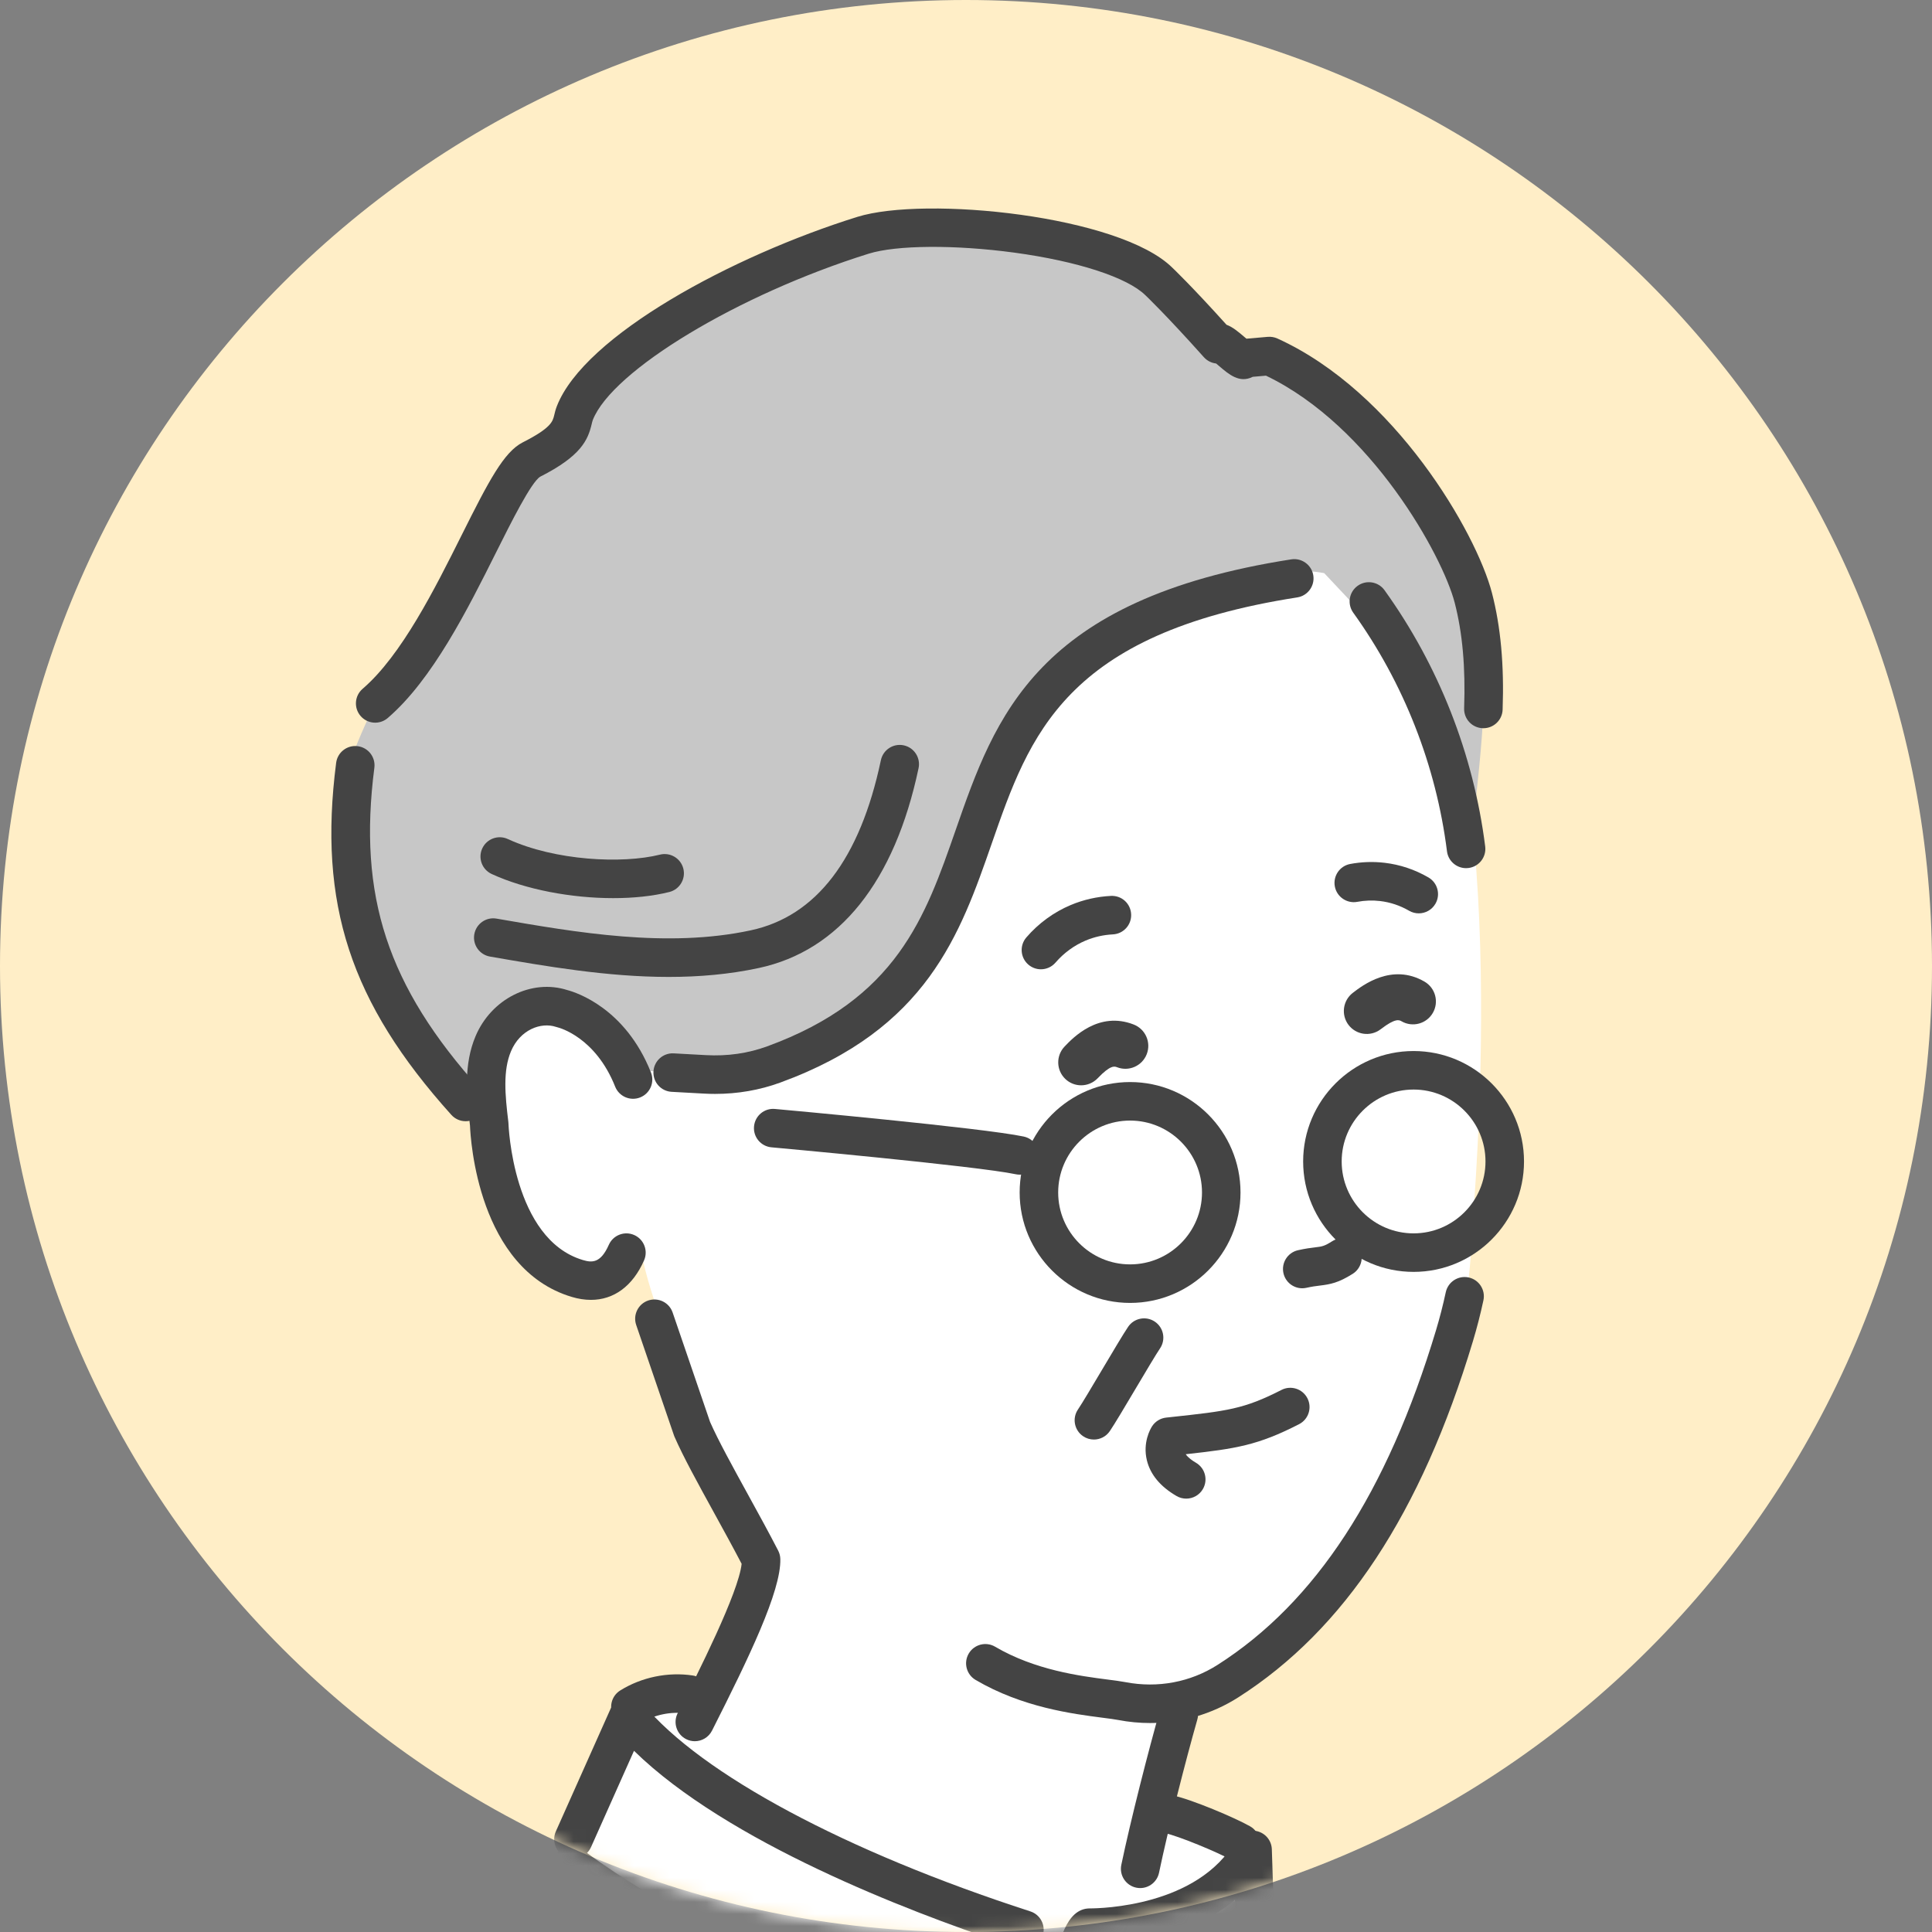
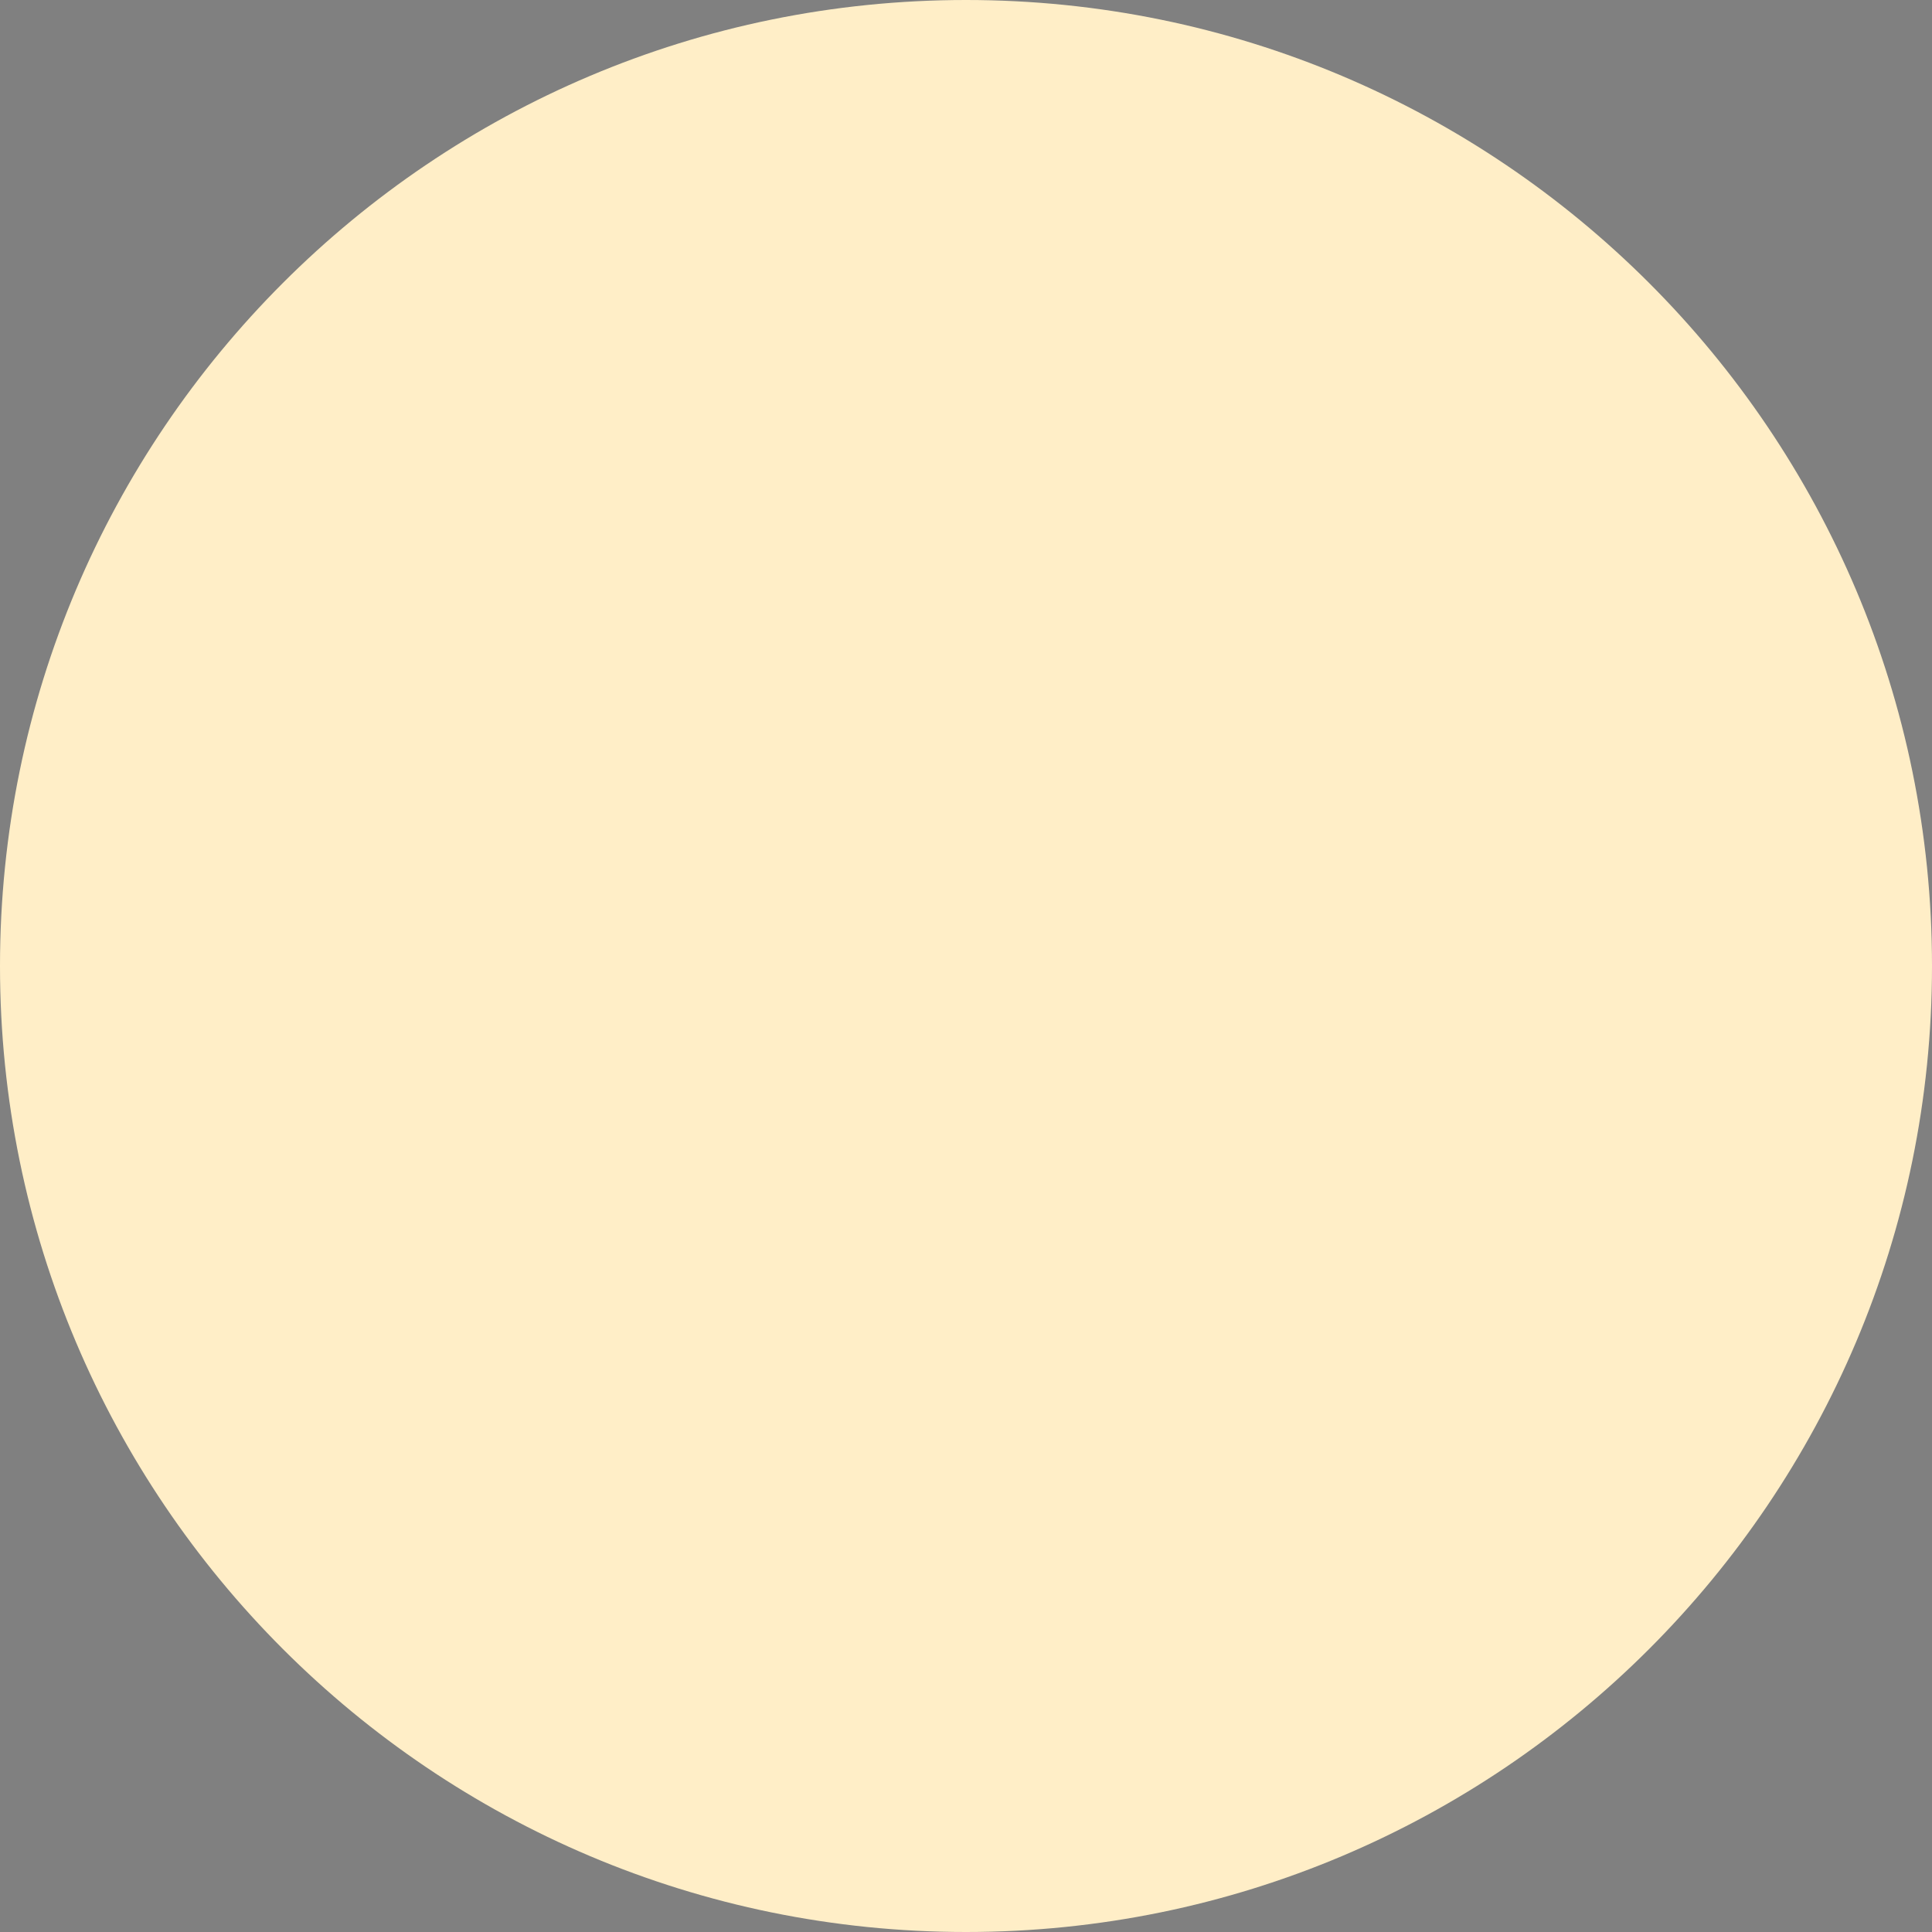
<svg xmlns="http://www.w3.org/2000/svg" width="160" height="160" viewBox="0 0 160 160" fill="none">
  <rect x="0" y="0" width="160" height="160" fill="#808080" stroke="none" />
  <path d="M80 160C124.183 160 160 124.183 160 80C160 35.817 124.183 0 80 0C35.817 0 0 35.817 0 80C0 124.183 35.817 160 80 160Z" fill="#FFEEC7" />
  <mask id="mask0_3419_6902" style="mask-type:alpha" maskUnits="userSpaceOnUse" x="0" y="0" width="160" height="160">
-     <path d="M80 160C124.183 160 160 124.183 160 80C160 35.817 124.183 0 80 0C35.817 0 0 35.817 0 80C0 124.183 35.817 160 80 160Z" fill="#FDF199" />
-   </mask>
+     </mask>
  <g mask="url(#mask0_3419_6902)">
    <path d="M99.523 151.238C101.026 151.751 102.63 152.338 103.543 153.638C104.501 155.004 104.437 156.93 103.614 158.381C102.791 159.831 101.312 160.832 99.725 161.345C98.138 161.859 96.44 161.928 94.774 161.859C93.628 161.811 92.472 161.697 91.391 161.316C90.31 160.935 89.3 160.265 88.687 159.297C87.635 157.632 87.931 155.476 88.366 153.555C88.596 152.538 88.864 151.505 89.443 150.638C90.358 149.267 91.822 148.66 93.365 149.134C95.435 149.771 97.474 150.537 99.523 151.238Z" fill="white" />
    <path d="M36.866 159.681C19.431 165.82 0.989 179.689 1.201 190.051C1.416 200.548 2.157 239.631 5.755 251.505C9.154 262.724 9.36 347.193 9.142 386.395C9.121 390.092 45.018 401.662 82.109 400.352C99.05 399.754 117.574 400.352 134.852 391.434C136.818 390.419 134.962 279.812 137.471 251.383C139.226 231.495 138.956 181.29 134.983 177.201C125.179 167.108 112.315 162.417 107.641 159.101C104.925 157.614 91.78 162.726 87.194 162.125C72.98 160.264 57.557 150.502 53.106 151.187C45.361 157.433 36.866 159.681 36.866 159.681Z" fill="#FDEB70" />
-     <path d="M121.973 100.976C121.973 100.976 125.365 62.658 117.055 51.58C109.053 36.559 100.578 44.31 87.343 34.554C63.506 19.361 55.343 56.199 52.542 85.341C50.978 104.141 54.55 108.562 58.239 117.402C59.501 121.403 60.187 123.193 62.231 126.639C62.36 131.569 54.51 144.159 54.247 150.361C55.647 154.602 61.553 169.626 88.157 168.831C93.248 168.679 95.504 167.054 94.616 160.288C94.325 158.076 96.075 151.532 96.075 151.532C96.075 151.532 98.889 142.348 98.661 140.916C110.759 133.222 121.259 122.62 121.973 100.976Z" fill="white" />
    <path d="M95.246 142.694C94.369 142.694 93.487 142.611 92.607 142.442C92.303 142.383 91.846 142.324 91.316 142.256C88.827 141.935 84.661 141.398 80.793 139.123C80.034 138.676 79.781 137.699 80.228 136.939C80.674 136.18 81.652 135.927 82.411 136.373C85.716 138.318 89.477 138.802 91.724 139.092C92.306 139.167 92.808 139.232 93.21 139.309C95.878 139.821 98.586 139.313 100.837 137.876C108.956 132.695 114.872 123.631 118.924 110.166C119.233 109.137 119.505 108.079 119.732 107.019C119.917 106.158 120.762 105.609 121.626 105.793C122.487 105.978 123.036 106.826 122.851 107.687C122.606 108.831 122.312 109.974 121.978 111.085C117.697 125.312 111.343 134.955 102.554 140.565C100.357 141.967 97.83 142.694 95.246 142.694Z" fill="#444444" />
    <path d="M86.204 80.272C85.836 80.272 85.467 80.145 85.165 79.886C84.497 79.312 84.421 78.305 84.995 77.637C86 76.468 87.273 75.538 88.677 74.949C89.732 74.507 90.851 74.253 92.003 74.195C92.897 74.15 93.632 74.829 93.676 75.709C93.72 76.589 93.043 77.338 92.162 77.382C91.381 77.421 90.624 77.592 89.912 77.891C88.962 78.29 88.099 78.921 87.415 79.716C87.099 80.083 86.653 80.272 86.204 80.272Z" fill="#444444" />
    <path d="M117.495 75.64C117.223 75.64 116.948 75.571 116.696 75.425C115.948 74.991 115.139 74.72 114.292 74.62C113.666 74.546 113.032 74.568 112.408 74.686C111.549 74.848 110.708 74.28 110.545 73.414C110.382 72.548 110.951 71.714 111.817 71.551C112.76 71.374 113.718 71.341 114.667 71.453C115.948 71.604 117.169 72.012 118.296 72.665C119.058 73.107 119.318 74.083 118.876 74.845C118.581 75.355 118.045 75.64 117.495 75.64Z" fill="#444444" />
    <path d="M107.845 106.689C107.116 106.689 106.459 106.186 106.291 105.446C106.096 104.586 106.635 103.732 107.494 103.538C108.115 103.397 108.56 103.344 108.917 103.3C109.492 103.231 109.666 103.21 110.324 102.795C111.069 102.325 112.054 102.548 112.524 103.293C112.994 104.039 112.771 105.024 112.025 105.493C110.848 106.236 110.181 106.361 109.299 106.467C108.984 106.505 108.659 106.545 108.199 106.649C108.08 106.676 107.962 106.689 107.845 106.689Z" fill="#444444" />
    <path d="M98.238 124.11C97.966 124.11 97.691 124.041 97.439 123.895C96.095 123.115 95.268 122.12 94.98 120.939C94.621 119.464 95.27 118.339 95.404 118.129C95.664 117.72 96.096 117.451 96.578 117.399L96.994 117.354C101.618 116.854 103.013 116.702 106.128 115.107C106.912 114.705 107.874 115.015 108.275 115.799C108.677 116.583 108.367 117.544 107.582 117.946C104.168 119.695 102.375 119.974 98.198 120.432C98.395 120.724 98.765 120.976 99.04 121.136C99.802 121.578 100.061 122.554 99.619 123.316C99.323 123.826 98.788 124.11 98.238 124.11Z" fill="#444444" />
    <path d="M94.426 156.362C94.318 156.362 94.208 156.351 94.099 156.328C93.236 156.148 92.683 155.304 92.862 154.441C93.629 150.761 95.135 144.873 96.091 141.527C96.332 140.68 97.216 140.19 98.062 140.432C98.909 140.674 99.4 141.557 99.158 142.403C98.218 145.695 96.738 151.482 95.986 155.092C95.829 155.845 95.165 156.362 94.426 156.362Z" fill="#444444" />
    <path d="M122.013 49.504C120.797 44.818 114.242 33.621 105.129 29.485L103.067 29.664C103.095 30.391 95.968 23.305 95.968 23.305C92.092 19.456 76.679 17.858 71.465 19.486C60.81 22.814 49.54 29.243 47.604 34.212C47.217 35.206 47.678 36.2 44.019 38.054C40.415 39.878 29.611 59.854 28.935 63.525C26.729 75.518 33.669 89.351 43.005 92.194C45.724 95.558 46.719 91.593 51.975 88.992C53.727 88.125 58.785 89.538 61.276 89.067C70.233 87.371 79.807 73.961 80.45 68.329C82.215 52.894 96.339 53.12 103.87 48.424C105.803 47.218 107.861 47.124 109.666 47.465L117.098 55.367L121.073 65.738C121.18 66.183 121.87 71.093 121.881 70.636C122.01 65.258 123.97 57.049 122.013 49.504Z" fill="#C7C7C7" />
    <path d="M40.847 86.445C41.903 83.931 44.469 82.835 46.549 83.529C48.628 84.223 51.453 87.399 52.398 89.855C53.344 92.311 54.135 94.996 54.516 97.722C54.516 97.722 53.421 107.56 47.802 105.875C40.8 103.774 40.515 93.092 40.515 93.092C40.243 90.881 39.995 88.475 40.847 86.445Z" fill="white" />
    <path d="M48.939 107.65C48.43 107.65 47.896 107.569 47.344 107.403C39.59 105.077 38.968 94.355 38.923 93.217C38.608 90.633 38.413 88.124 39.377 85.828C40.685 82.714 44.023 81.041 46.994 81.997C47.708 82.186 51.789 83.479 53.908 88.813C54.234 89.632 53.834 90.559 53.015 90.884C52.197 91.209 51.27 90.809 50.944 89.99C49.316 85.893 46.314 85.114 46.187 85.083C46.145 85.072 46.084 85.056 46.044 85.042C44.803 84.628 43.071 85.27 42.317 87.064C41.647 88.659 41.822 90.65 42.098 92.898C42.104 92.949 42.108 92.999 42.109 93.05C42.112 93.144 42.456 102.607 48.26 104.347C49.006 104.571 49.733 104.644 50.419 103.093C50.774 102.288 51.717 101.923 52.522 102.279C53.328 102.635 53.693 103.576 53.337 104.382C52.395 106.514 50.837 107.65 48.939 107.65Z" fill="#444444" />
    <path d="M90.591 119.217C90.283 119.217 89.971 119.127 89.697 118.941C88.968 118.446 88.778 117.454 89.273 116.726C89.613 116.223 90.47 114.78 91.299 113.384C92.19 111.882 93.033 110.463 93.428 109.88C93.923 109.151 94.915 108.962 95.643 109.456C96.372 109.951 96.562 110.942 96.067 111.671C95.727 112.174 94.87 113.617 94.041 115.013C93.15 116.515 92.307 117.934 91.912 118.516C91.603 118.972 91.102 119.217 90.591 119.217Z" fill="#444444" />
-     <path d="M84.452 97.281C84.342 97.281 84.231 97.269 84.12 97.246C80.867 96.558 64.059 95.031 63.889 95.016C63.012 94.937 62.365 94.161 62.445 93.284C62.525 92.406 63.297 91.757 64.178 91.839C64.877 91.902 81.344 93.398 84.78 94.124C85.641 94.306 86.192 95.153 86.01 96.015C85.852 96.765 85.189 97.281 84.452 97.281Z" fill="#444444" />
+     <path d="M84.452 97.281C84.342 97.281 84.231 97.269 84.12 97.246C80.867 96.558 64.059 95.031 63.889 95.016C63.012 94.937 62.365 94.161 62.445 93.284C62.525 92.406 63.297 91.757 64.178 91.839C85.641 94.306 86.192 95.153 86.01 96.015C85.852 96.765 85.189 97.281 84.452 97.281Z" fill="#444444" />
    <path d="M44.688 335.256C28.715 335.256 13.24 332.898 3.257 326.951C3.153 326.889 3.056 326.816 2.969 326.732C-8.529 315.708 -14.78 221.834 0.371 187.519C5.499 175.904 10.346 169.199 22.578 164.83L46.083 153.758C46.88 153.383 47.83 153.723 48.206 154.521C48.581 155.318 48.239 156.268 47.442 156.643L23.866 167.749C23.818 167.771 23.77 167.791 23.721 167.809C12.462 171.812 8.162 177.769 3.289 188.807C-3.291 203.709 -6.445 232.506 -5.149 265.84C-4.038 294.427 0.337 319.433 5.056 324.309C14.438 329.82 30.151 332.541 49.356 331.979C65.892 331.493 82.991 328.6 93.981 324.427C94.804 324.114 95.726 324.529 96.038 325.352C96.35 326.175 95.936 327.097 95.113 327.409C83.118 331.963 63.556 335.256 44.688 335.256Z" fill="#444444" />
    <path d="M125.249 322.637C124.426 322.637 123.728 322.004 123.661 321.169C123.591 320.291 124.245 319.522 125.123 319.452C127.092 319.293 129.118 319.256 131.263 319.215C143.235 318.991 155.615 318.759 159.106 297.681C162.46 260.32 153.536 214.878 136.891 184.585C136.856 184.521 136.826 184.455 136.8 184.387L135.116 179.982C134.537 178.468 133.532 177.177 132.209 176.248C127.127 172.68 125.875 172.06 125.612 171.954C123.834 171.244 112.224 163.902 109.915 162.437C109.17 161.966 108.95 160.98 109.422 160.236C109.894 159.492 110.88 159.272 111.623 159.744C116.873 163.073 125.635 168.529 126.796 168.993C127.159 169.138 128.261 169.578 134.042 173.638C135.888 174.934 137.289 176.733 138.095 178.843L139.74 183.146C156.64 213.965 165.696 260.113 162.278 298.026C162.274 298.064 162.269 298.103 162.263 298.141C158.354 321.899 143.366 322.179 131.322 322.405C129.228 322.444 127.249 322.481 125.379 322.631C125.335 322.635 125.292 322.637 125.249 322.637Z" fill="#444444" />
    <path d="M122.848 60.308C122.829 60.308 122.81 60.308 122.791 60.307C121.91 60.276 121.222 59.537 121.253 58.657C121.373 55.262 121.116 52.399 120.469 49.904C119.47 46.054 113.581 35.301 104.842 31.111L103.746 31.206C103.736 31.211 103.727 31.215 103.718 31.22C102.638 31.744 101.784 31.016 100.959 30.312C100.889 30.252 100.8 30.176 100.712 30.103C100.33 30.06 99.967 29.88 99.699 29.58C96.567 26.075 94.888 24.479 94.871 24.464C93.374 22.977 89.22 21.63 84.004 20.922C79.09 20.256 74.242 20.291 71.941 21.009C61.152 24.378 50.688 30.689 49.09 34.791C49.062 34.865 49.034 34.981 49.002 35.116C48.69 36.435 48.128 37.761 44.739 39.477C43.995 39.922 42.319 43.278 41.094 45.728C38.744 50.427 35.821 56.276 32.11 59.464C31.442 60.038 30.434 59.961 29.861 59.293C29.287 58.625 29.363 57.618 30.031 57.044C33.255 54.275 36.019 48.745 38.24 44.301C40.487 39.806 41.733 37.423 43.299 36.631C45.646 35.442 45.774 34.902 45.898 34.38C45.947 34.172 46.008 33.914 46.118 33.634C48.394 27.79 60.631 21.198 70.99 17.964C76.629 16.202 92.735 17.847 97.092 22.174C97.133 22.211 98.665 23.666 101.575 26.895C102.091 27.084 102.564 27.488 103.029 27.884C103.085 27.932 103.153 27.99 103.224 28.049L104.992 27.896C105.265 27.874 105.539 27.92 105.789 28.033C115.522 32.45 122.265 44.123 123.557 49.103C124.283 51.901 124.572 55.063 124.441 58.77C124.411 59.631 123.703 60.308 122.848 60.308ZM102.483 28.49C102.483 28.491 102.483 28.492 102.483 28.493C102.483 28.491 102.483 28.49 102.483 28.49Z" fill="#444444" />
    <path d="M59.219 90.593C58.908 90.593 58.595 90.584 58.281 90.566L55.621 90.42C54.742 90.372 54.067 89.62 54.116 88.74C54.164 87.861 54.916 87.185 55.796 87.235L58.455 87.381C60.242 87.48 61.945 87.235 63.529 86.656C74.274 82.731 76.635 75.947 79.135 68.765C82.411 59.351 85.799 49.616 106.941 46.323C107.808 46.19 108.626 46.784 108.762 47.654C108.897 48.524 108.302 49.34 107.431 49.475C88.182 52.473 85.251 60.896 82.147 69.813C79.513 77.381 76.789 85.208 64.624 89.652C62.914 90.277 61.099 90.593 59.219 90.593Z" fill="#444444" />
    <path d="M49.667 150.184L53.336 140.778L60.421 140.444C60.421 140.444 71.002 155.803 76.152 157.585C84.519 160.481 87.415 160.159 87.415 160.159L82.923 168.875L64.171 164.214L47.191 156.357L49.667 150.184Z" fill="white" />
    <path d="M82.836 169.139C82.703 169.139 82.569 169.123 82.435 169.088C81.582 168.867 81.07 167.997 81.291 167.144L82.919 160.857C75.249 158.286 60.257 152.572 52.505 144.995L48.946 152.971C48.586 153.775 47.643 154.136 46.839 153.777C46.035 153.418 45.673 152.475 46.032 151.671L50.576 141.49C50.8 140.986 51.27 140.634 51.816 140.56C52.368 140.485 52.91 140.698 53.261 141.123C58.066 146.928 70.053 153.346 85.328 158.293C86.132 158.552 86.593 159.393 86.381 160.21L84.378 167.944C84.193 168.662 83.546 169.139 82.836 169.139Z" fill="#444444" />
    <path d="M91.152 167.544C91.152 167.544 88.641 159.864 89.758 159.864C90.874 159.864 99.2 158.266 103.627 152.854L104.004 162.728L99.535 166.534L91.152 167.544Z" fill="white" />
    <path d="M88.037 169.186C87.965 169.186 87.891 169.181 87.817 169.171C86.944 169.05 86.335 168.245 86.456 167.372C86.467 167.289 86.743 165.308 87.163 163.29C87.65 160.954 88.257 158.046 90.251 158.046C91.161 158.046 99.227 157.888 102.349 152.413C102.702 151.793 103.425 151.482 104.117 151.654C104.81 151.826 105.305 152.437 105.328 153.15L105.612 161.82C105.641 162.701 104.95 163.438 104.07 163.467C103.193 163.504 102.453 162.805 102.424 161.925L102.274 157.343C100.714 158.629 98.779 159.628 96.528 160.297C94.247 160.974 92.159 161.166 91 161.218C90.552 162.38 89.957 165.341 89.615 167.81C89.505 168.608 88.821 169.186 88.037 169.186Z" fill="#444444" />
-     <path d="M85.769 169.818C72.774 169.818 57.889 164.252 46.406 155.795C45.697 155.272 45.545 154.274 46.068 153.564C46.59 152.856 47.587 152.703 48.298 153.226C57.246 159.817 68.781 164.643 79.154 166.135C94.098 168.285 101.932 163.351 105.871 158.834C106.45 158.17 107.459 158.101 108.122 158.68C108.786 159.259 108.855 160.267 108.276 160.931C102.852 167.151 94.763 169.818 85.769 169.818Z" fill="#444444" />
    <path d="M93.589 107.902C88.546 107.902 84.443 103.799 84.443 98.757C84.443 93.714 88.546 89.611 93.589 89.611C98.631 89.611 102.734 93.714 102.734 98.757C102.734 103.799 98.631 107.902 93.589 107.902ZM93.589 92.801C90.305 92.801 87.634 95.473 87.634 98.756C87.634 102.04 90.305 104.711 93.589 104.711C96.872 104.711 99.544 102.04 99.544 98.756C99.544 95.473 96.873 92.801 93.589 92.801Z" fill="#444444" />
    <path d="M117.067 105.332C112.024 105.332 107.921 101.23 107.921 96.187C107.921 91.144 112.024 87.042 117.067 87.042C122.109 87.042 126.212 91.144 126.212 96.187C126.212 101.23 122.109 105.332 117.067 105.332ZM117.067 90.232C113.783 90.232 111.112 92.903 111.112 96.187C111.112 99.47 113.783 102.142 117.067 102.142C120.35 102.142 123.022 99.47 123.022 96.187C123.022 92.904 120.35 90.232 117.067 90.232Z" fill="#444444" />
-     <path d="M38.563 92.855C38.127 92.855 37.692 92.677 37.377 92.327C29.01 83.026 26.336 74.853 27.838 63.174C27.95 62.301 28.75 61.682 29.624 61.796C30.498 61.908 31.115 62.707 31.003 63.581C29.634 74.215 32.087 81.677 39.749 90.194C40.337 90.848 40.284 91.857 39.63 92.446C39.325 92.72 38.943 92.855 38.563 92.855Z" fill="#444444" />
    <path d="M121.414 71.897C120.622 71.897 119.934 71.308 119.833 70.502C118.936 63.392 116.252 56.559 112.07 50.741C111.556 50.026 111.719 49.029 112.434 48.515C113.15 48.001 114.147 48.164 114.661 48.879C119.152 55.128 122.035 62.467 122.998 70.102C123.108 70.976 122.489 71.774 121.615 71.884C121.547 71.893 121.48 71.897 121.414 71.897Z" fill="#444444" />
    <path d="M55.387 80.905C50.285 80.905 45.224 80.026 40.578 79.219C39.71 79.068 39.128 78.243 39.279 77.375C39.43 76.507 40.251 75.924 41.123 76.076C47.752 77.227 55.267 78.532 62.176 77.046C67.598 75.881 71.223 71.14 72.951 62.957C73.133 62.094 73.979 61.542 74.841 61.725C75.703 61.907 76.254 62.754 76.072 63.616C74.089 73.009 69.516 78.731 62.847 80.165C60.381 80.695 57.879 80.905 55.387 80.905Z" fill="#444444" />
    <path d="M50.785 74.38C47.314 74.38 43.522 73.67 40.72 72.381C39.919 72.013 39.569 71.066 39.937 70.266C40.305 69.466 41.253 69.115 42.053 69.484C45.972 71.286 51.539 71.556 54.656 70.777C55.509 70.564 56.377 71.082 56.591 71.937C56.804 72.792 56.285 73.658 55.43 73.872C54.054 74.216 52.457 74.38 50.785 74.38Z" fill="#444444" />
    <path d="M57.541 144.2C57.3 144.2 57.054 144.144 56.823 144.028C56.036 143.63 55.722 142.671 56.119 141.884L56.151 141.821C57.803 138.553 61.16 131.915 61.419 129.509C60.714 128.156 59.916 126.704 59.142 125.296C57.82 122.891 56.571 120.621 55.856 118.978C55.839 118.939 55.823 118.898 55.81 118.857L52.687 109.729C52.402 108.896 52.846 107.989 53.679 107.703C54.514 107.419 55.42 107.863 55.705 108.696L58.806 117.762C59.469 119.268 60.669 121.45 61.937 123.759C62.793 125.315 63.677 126.924 64.447 128.418C64.556 128.632 64.617 128.867 64.623 129.107C64.692 131.766 62.002 137.319 58.998 143.26L58.966 143.323C58.685 143.879 58.124 144.2 57.541 144.2Z" fill="#444444" />
    <path d="M52.209 142.946C51.677 142.946 51.157 142.679 50.854 142.194C50.388 141.446 50.617 140.463 51.364 139.997C53.127 138.899 55.312 138.447 57.368 138.756C58.238 138.888 58.838 139.701 58.707 140.572C58.575 141.443 57.766 142.043 56.891 141.911C55.58 141.712 54.179 142.001 53.052 142.704C52.789 142.867 52.497 142.946 52.209 142.946Z" fill="#444444" />
    <path d="M102.737 154.229C102.469 154.229 102.197 154.162 101.948 154.019C100.865 153.401 97.583 152.046 96.484 151.812C95.622 151.629 95.072 150.781 95.255 149.92C95.439 149.058 96.289 148.508 97.147 148.692C98.682 149.018 102.3 150.546 103.529 151.249C104.295 151.685 104.561 152.66 104.124 153.425C103.829 153.94 103.291 154.229 102.737 154.229Z" fill="#444444" />
    <path d="M89.535 89.88C89.065 89.88 88.594 89.706 88.227 89.356C87.468 88.633 87.438 87.432 88.161 86.673C88.858 85.941 90.98 83.712 93.888 84.846C94.864 85.227 95.348 86.327 94.967 87.304C94.586 88.28 93.487 88.764 92.509 88.383C92.308 88.305 91.973 88.175 90.91 89.291C90.537 89.682 90.037 89.88 89.535 89.88Z" fill="#444444" />
-     <path d="M112.901 85.606C112.436 85.534 111.997 85.291 111.687 84.89C111.047 84.059 111.2 82.868 112.03 82.227C112.83 81.61 115.265 79.729 117.967 81.291C118.875 81.816 119.186 82.977 118.661 83.885C118.137 84.792 116.976 85.103 116.068 84.578C115.882 84.471 115.57 84.291 114.35 85.232C113.921 85.563 113.396 85.682 112.901 85.606Z" fill="#444444" />
  </g>
</svg>